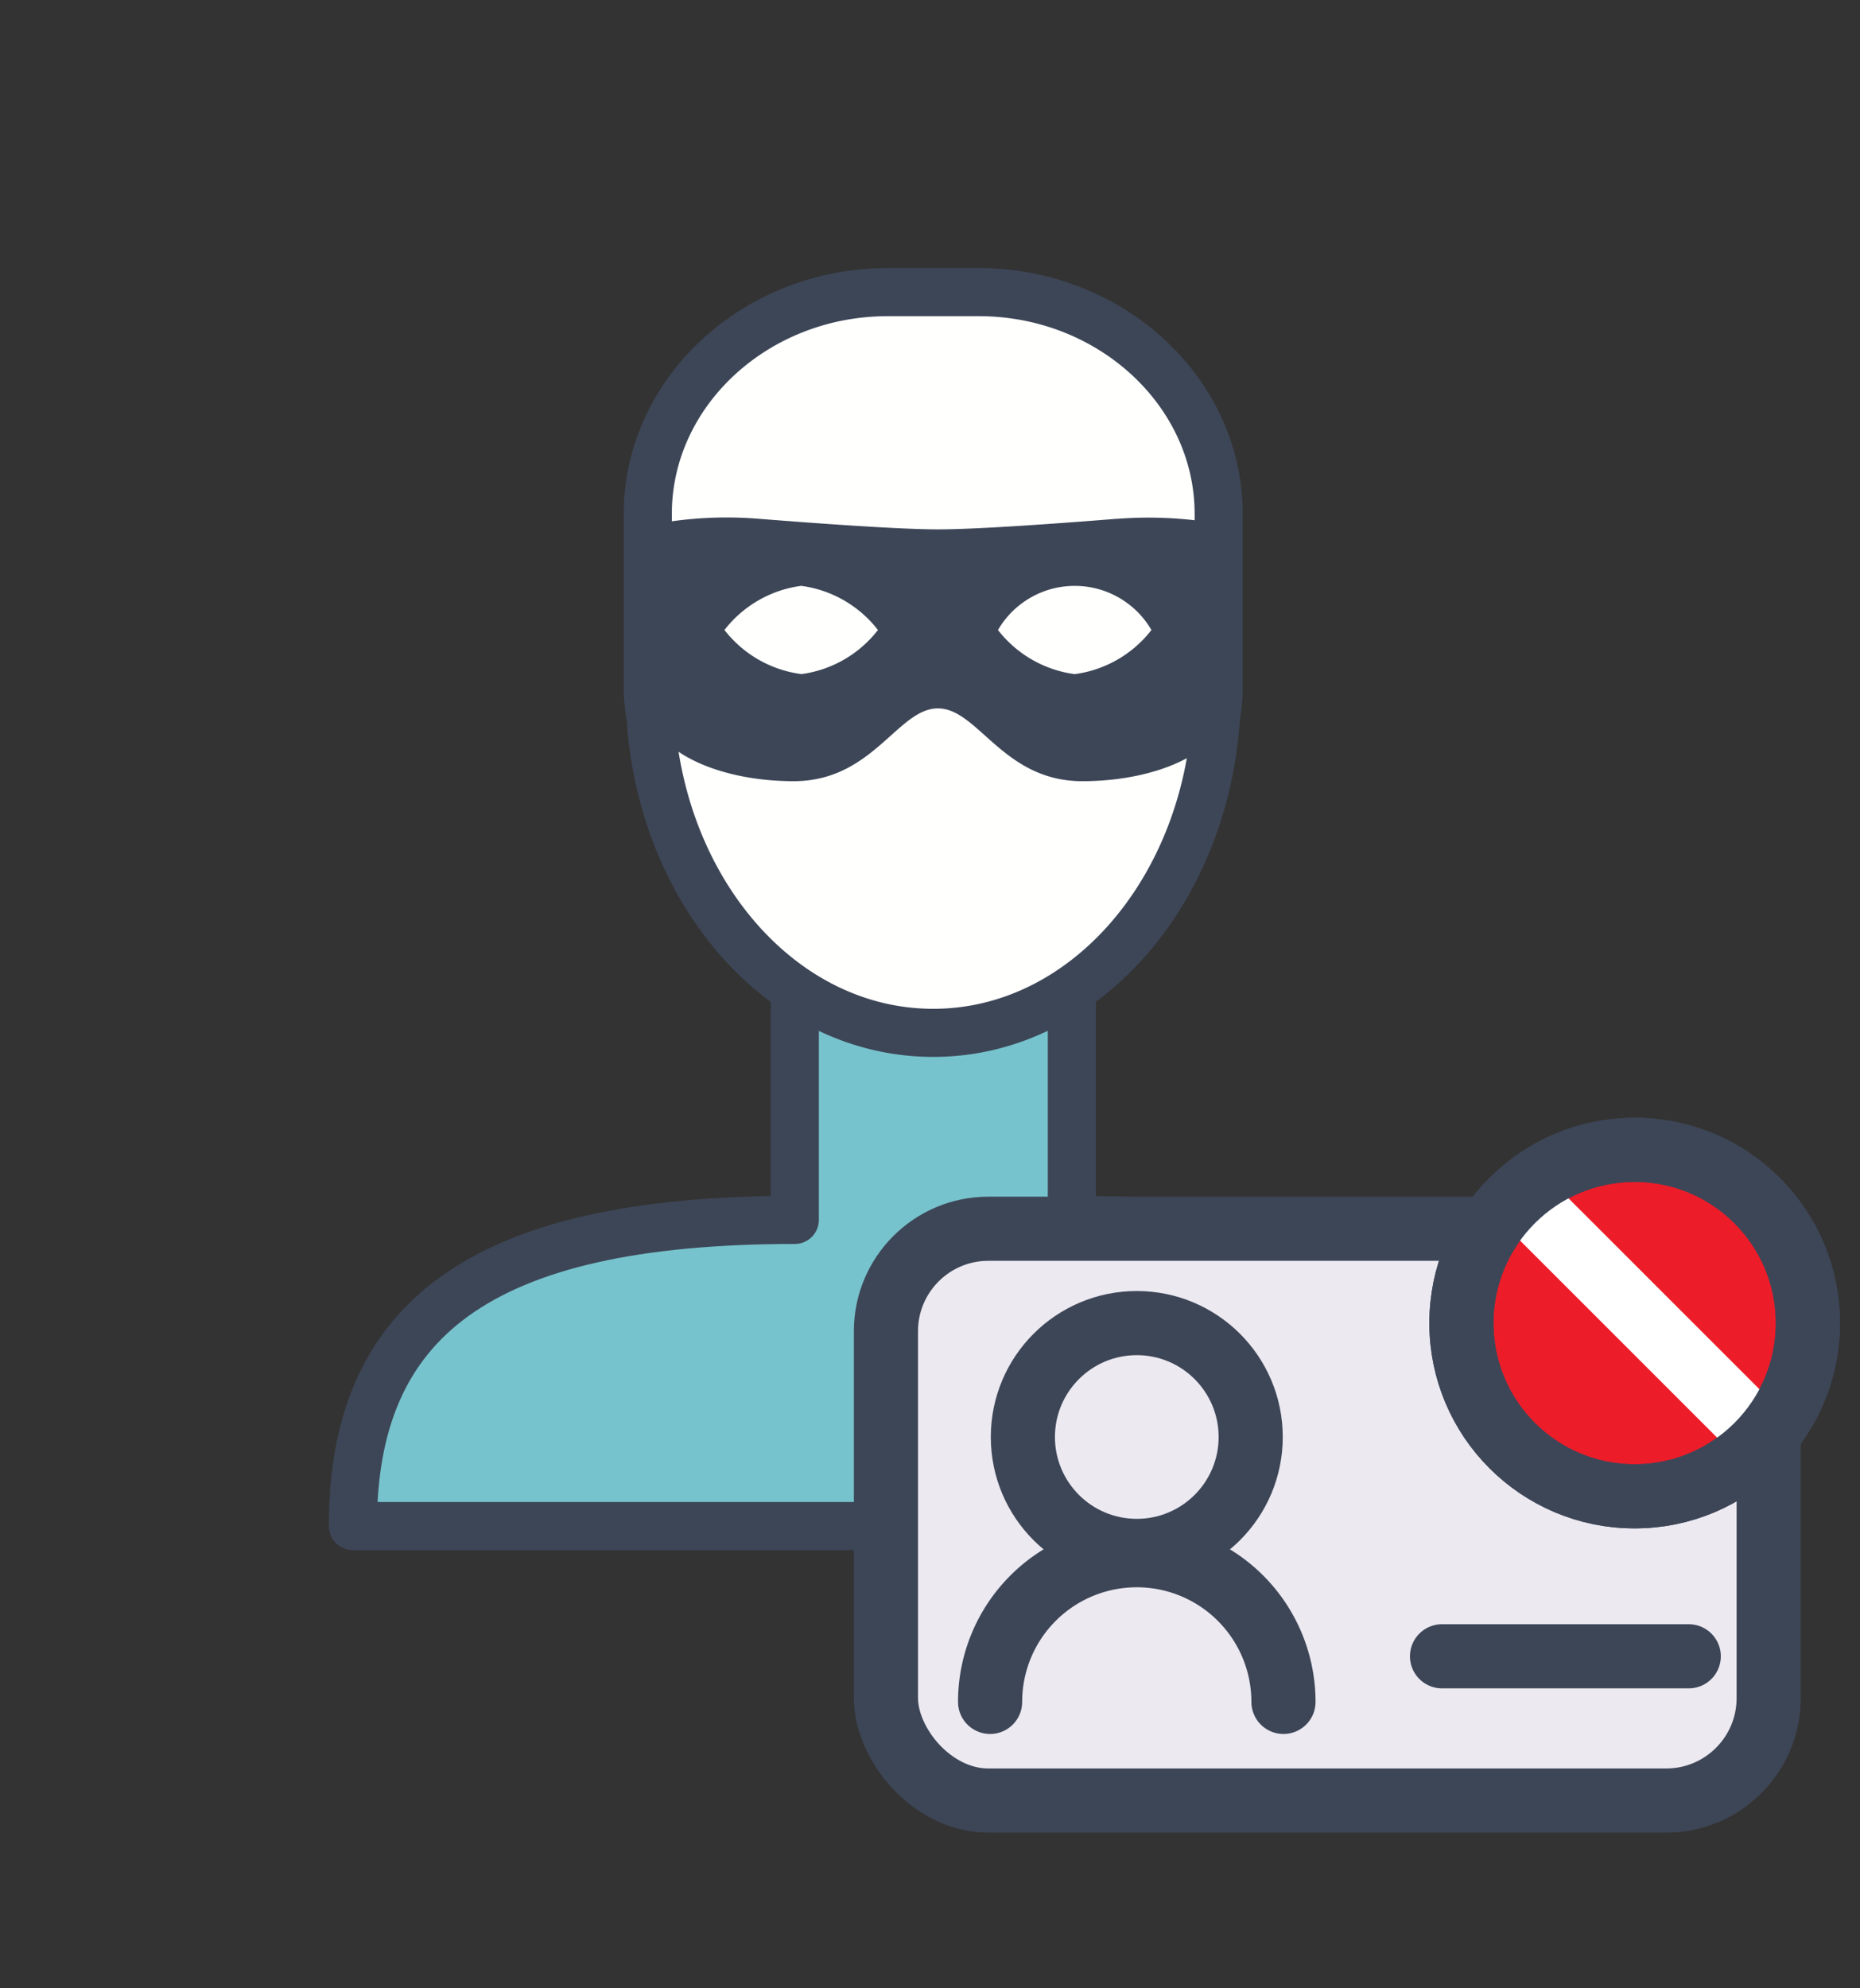
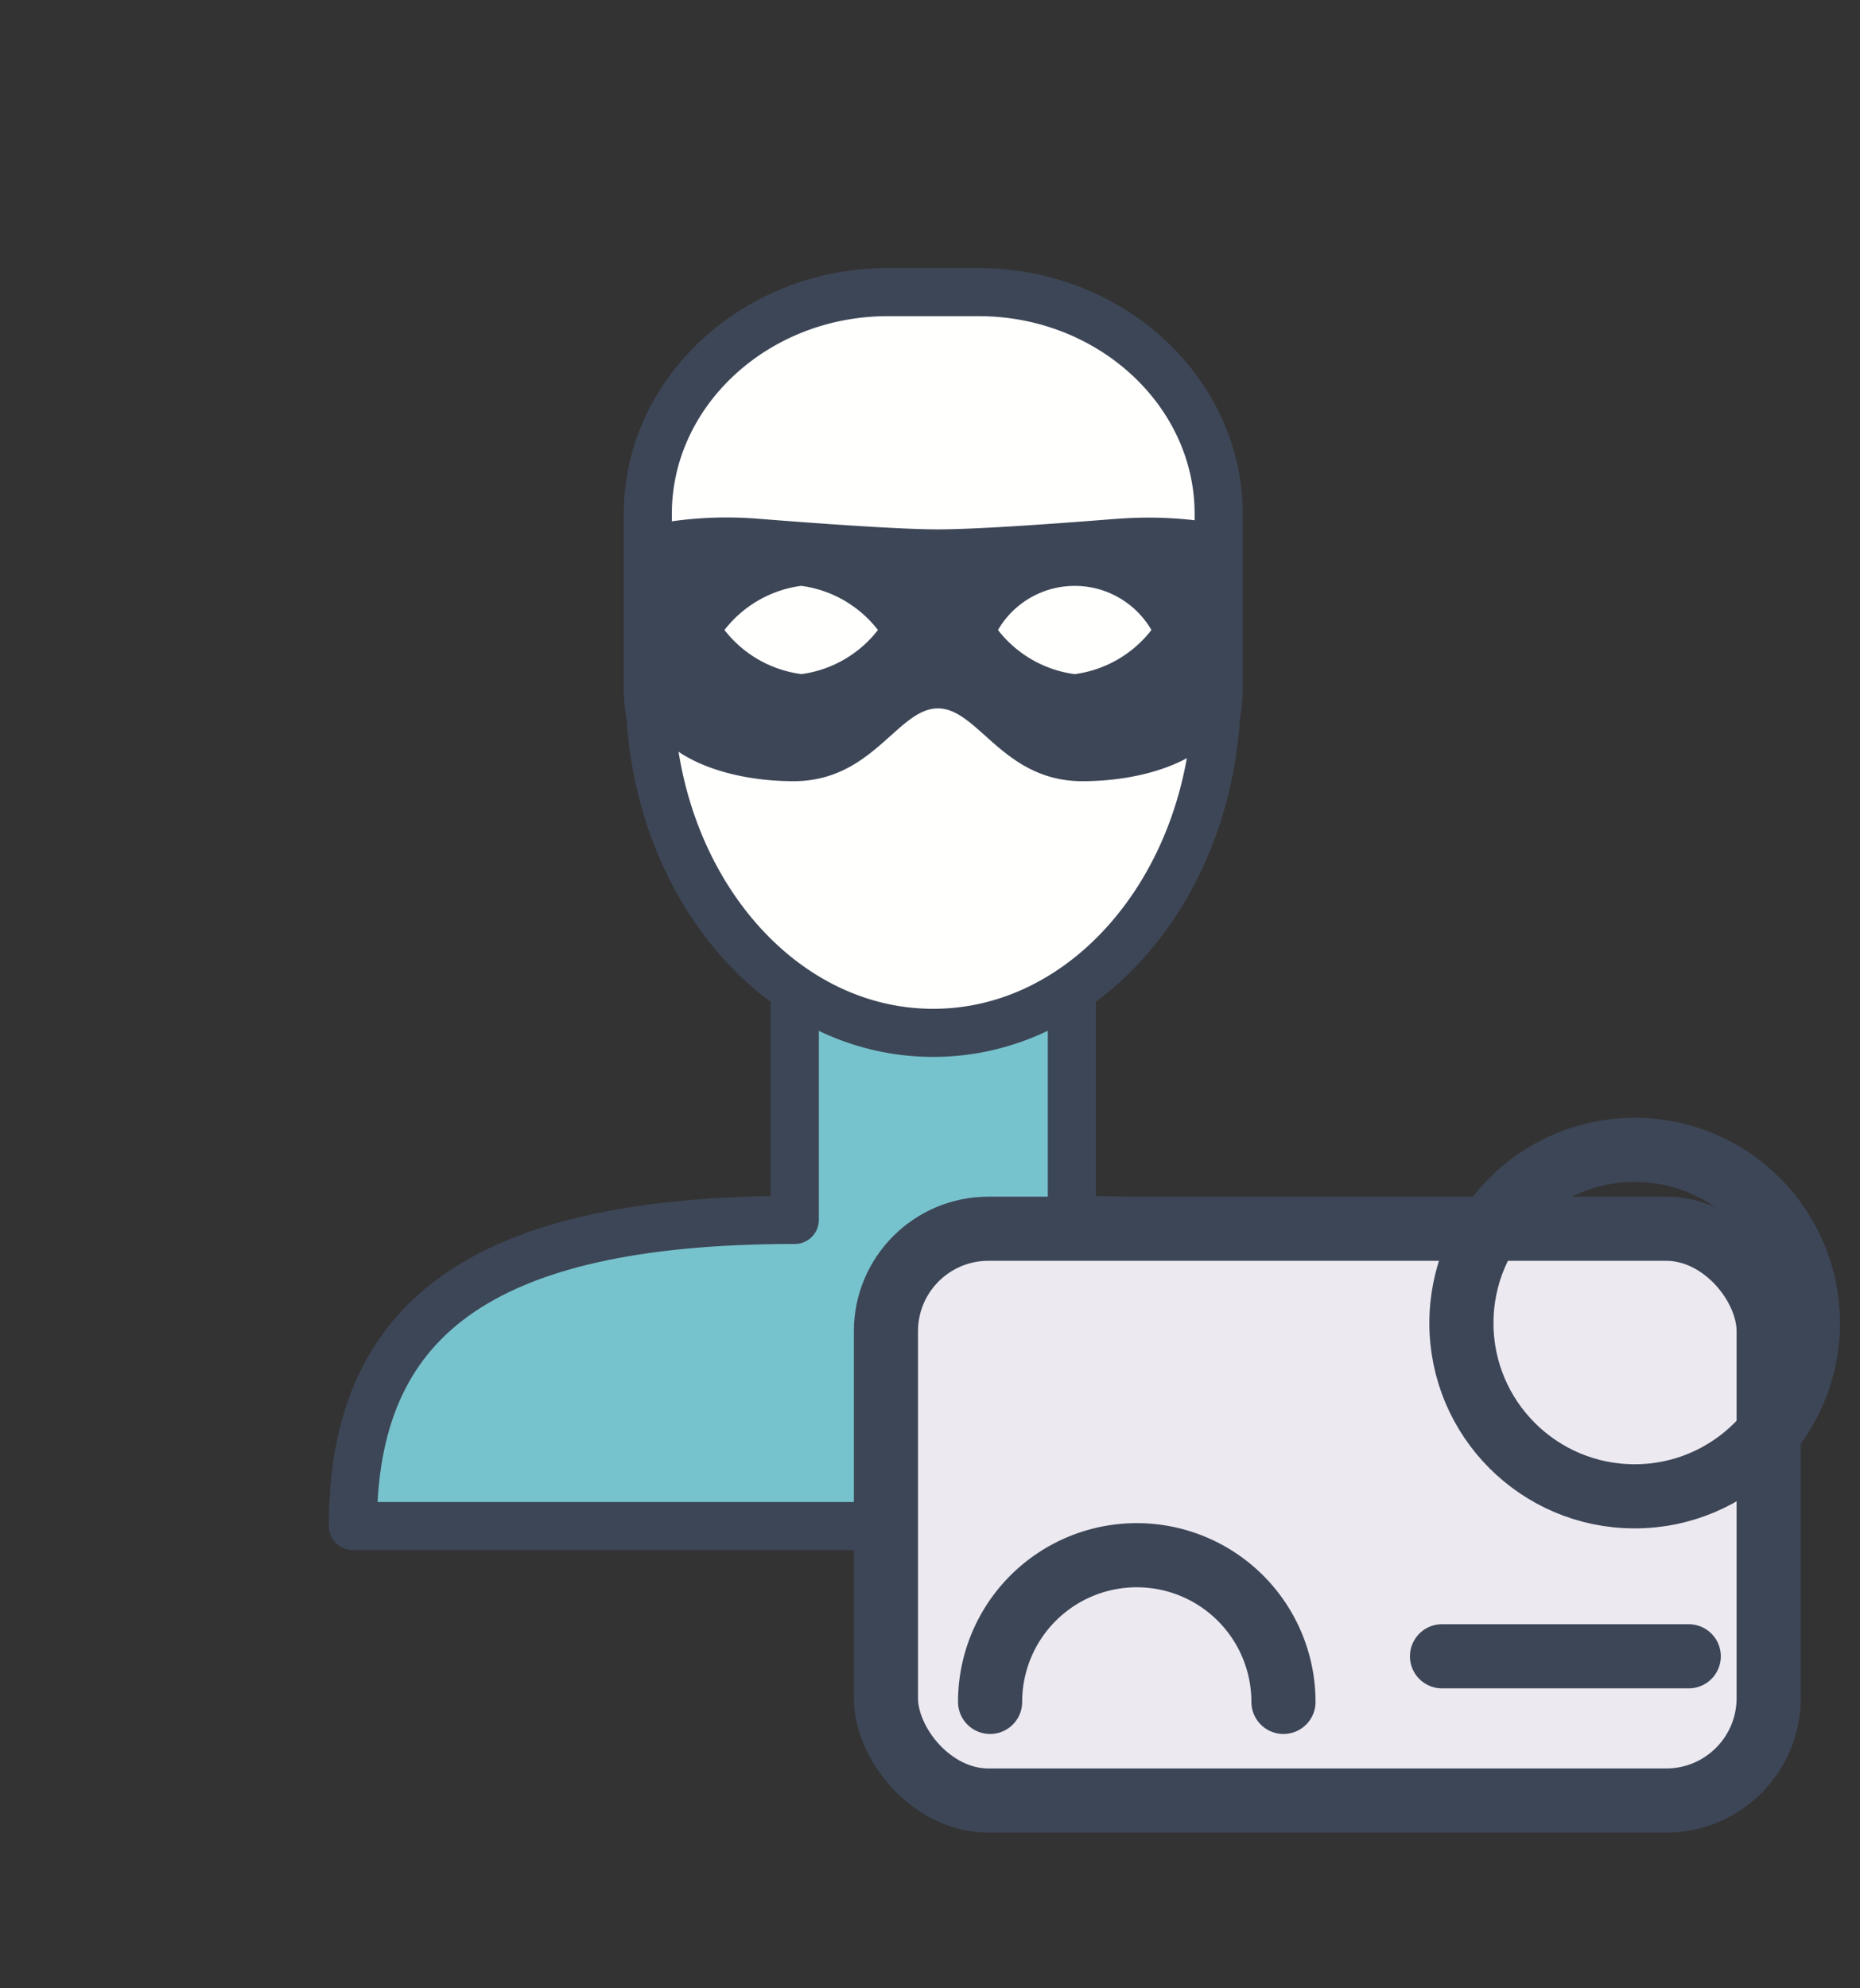
<svg xmlns="http://www.w3.org/2000/svg" width="58" height="62" viewBox="0 0 58 62">
  <rect x="0" y="0" width="58" height="62" fill="#333333" stroke="none" />
  <g id="Grupo_32348" data-name="Grupo 32348" transform="translate(23088 3624)">
    <g id="Grupo_32346" data-name="Grupo 32346" transform="translate(-23508.416 -4055.916)">
      <g id="Icon_user_32px" transform="translate(420.416 431.916)">
        <rect id="Rectángulo_8334" data-name="Rectángulo 8334" width="58" height="58" fill="#fff" opacity="0" />
        <g id="Grupo_17610" data-name="Grupo 17610" transform="translate(11.001 9.109)">
          <g id="Grupo_16410" data-name="Grupo 16410">
            <g id="Grupo_16409" data-name="Grupo 16409" transform="translate(0 22.131)">
              <path id="Trazado_32417" data-name="Trazado 32417" d="M314.8,147.816v6.8h0c9.926,0,13.781,3.181,13.781,9.546h-36.2c0-6.364,3.854-9.546,13.78-9.546h0v-6.8" transform="translate(-292.378 -147.816)" fill="#77c3cd" stroke="#3d4657" stroke-linecap="round" stroke-linejoin="round" stroke-width="1.5" />
            </g>
            <path id="Trazado_32418" data-name="Trazado 32418" d="M315.515,142.077c0-3.8-3.366-6.915-7.482-6.915h-2.838c-4.116,0-7.482,3.111-7.482,6.915v5.553a6.356,6.356,0,0,0,.086.792c.357,5.5,4.144,9.838,8.815,9.838s8.458-4.343,8.815-9.838a6.362,6.362,0,0,0,.086-.792Z" transform="translate(-288.514 -135.162)" fill="#fffffd" stroke="#3d4657" stroke-linecap="round" stroke-linejoin="round" stroke-width="1.5" />
          </g>
        </g>
      </g>
      <path id="Trazado_66892" data-name="Trazado 66892" d="M100.437,74.631c-2.022.162-4.413.331-5.588.331s-3.6-.172-5.628-.333a12.229,12.229,0,0,0-3.367.2v5.822h.013c.134,1.205,2.087,2.163,4.483,2.163,2.467,0,3.24-2.27,4.495-2.27s2.029,2.27,4.5,2.27c2.4,0,4.348-.957,4.484-2.163h.017V74.833a12.588,12.588,0,0,0-3.406-.2m-9.855,4.841A3.629,3.629,0,0,1,88.189,78.1a3.628,3.628,0,0,1,2.393-1.377A3.633,3.633,0,0,1,92.975,78.1a3.633,3.633,0,0,1-2.393,1.376m8.528,0A3.634,3.634,0,0,1,96.718,78.1a2.768,2.768,0,0,1,4.785,0,3.634,3.634,0,0,1-2.393,1.376" transform="translate(354.818 373.461)" fill="#3d4657" />
    </g>
    <g id="Icon_nolicencia_32px" transform="translate(-23062 -3594)">
      <line id="Línea_1258" data-name="Línea 1258" x2="7.694" transform="translate(18.616 21.647)" fill="none" stroke="#3d4657" stroke-linecap="round" stroke-linejoin="round" stroke-width="2" />
      <g id="Grupo_29713" data-name="Grupo 29713" transform="translate(-80.745 -2467.958)">
        <rect id="Rectángulo_15167" data-name="Rectángulo 15167" width="32" height="32" transform="translate(80.745 2467.958)" fill="none" />
      </g>
      <g id="Grupo_29716" data-name="Grupo 29716" transform="translate(-80.745 -2467.958)">
        <rect id="Rectángulo_15168" data-name="Rectángulo 15168" width="27.526" height="17.83" rx="3.195" transform="translate(82.371 2476.273)" fill="#ece9f1" stroke="#3d4657" stroke-linecap="round" stroke-linejoin="round" stroke-width="2" />
-         <circle id="Elipse_1164" data-name="Elipse 1164" cx="3.552" cy="3.552" r="3.552" transform="translate(86.641 2479.215)" fill="none" stroke="#3d4657" stroke-linecap="round" stroke-linejoin="round" stroke-width="2" />
        <path id="Trazado_64288" data-name="Trazado 64288" d="M85.619,2491.027a4.574,4.574,0,1,1,9.148,0" fill="none" stroke="#3d4657" stroke-linecap="round" stroke-linejoin="round" stroke-width="2" />
        <g id="Grupo_29714" data-name="Grupo 29714">
-           <circle id="Elipse_1165" data-name="Elipse 1165" cx="5.402" cy="5.402" r="5.402" transform="translate(100.316 2473.813)" fill="#ed1c29" stroke="#3d4657" stroke-linecap="round" stroke-linejoin="round" stroke-width="2" />
-         </g>
-         <line id="Línea_1259" data-name="Línea 1259" x2="7.069" y2="7.069" transform="translate(102.59 2475.673)" fill="none" stroke="#fff" stroke-linecap="round" stroke-linejoin="round" stroke-width="2" />
+           </g>
        <g id="Grupo_29715" data-name="Grupo 29715">
          <circle id="Elipse_1166" data-name="Elipse 1166" cx="5.402" cy="5.402" r="5.402" transform="translate(100.316 2473.813)" fill="none" stroke="#3d4657" stroke-linecap="round" stroke-linejoin="round" stroke-width="2" />
        </g>
      </g>
      <line id="Línea_1260" data-name="Línea 1260" x2="7.694" transform="translate(18.966 21.647)" fill="none" stroke="#3d4657" stroke-linecap="round" stroke-linejoin="round" stroke-width="2" />
    </g>
  </g>
</svg>